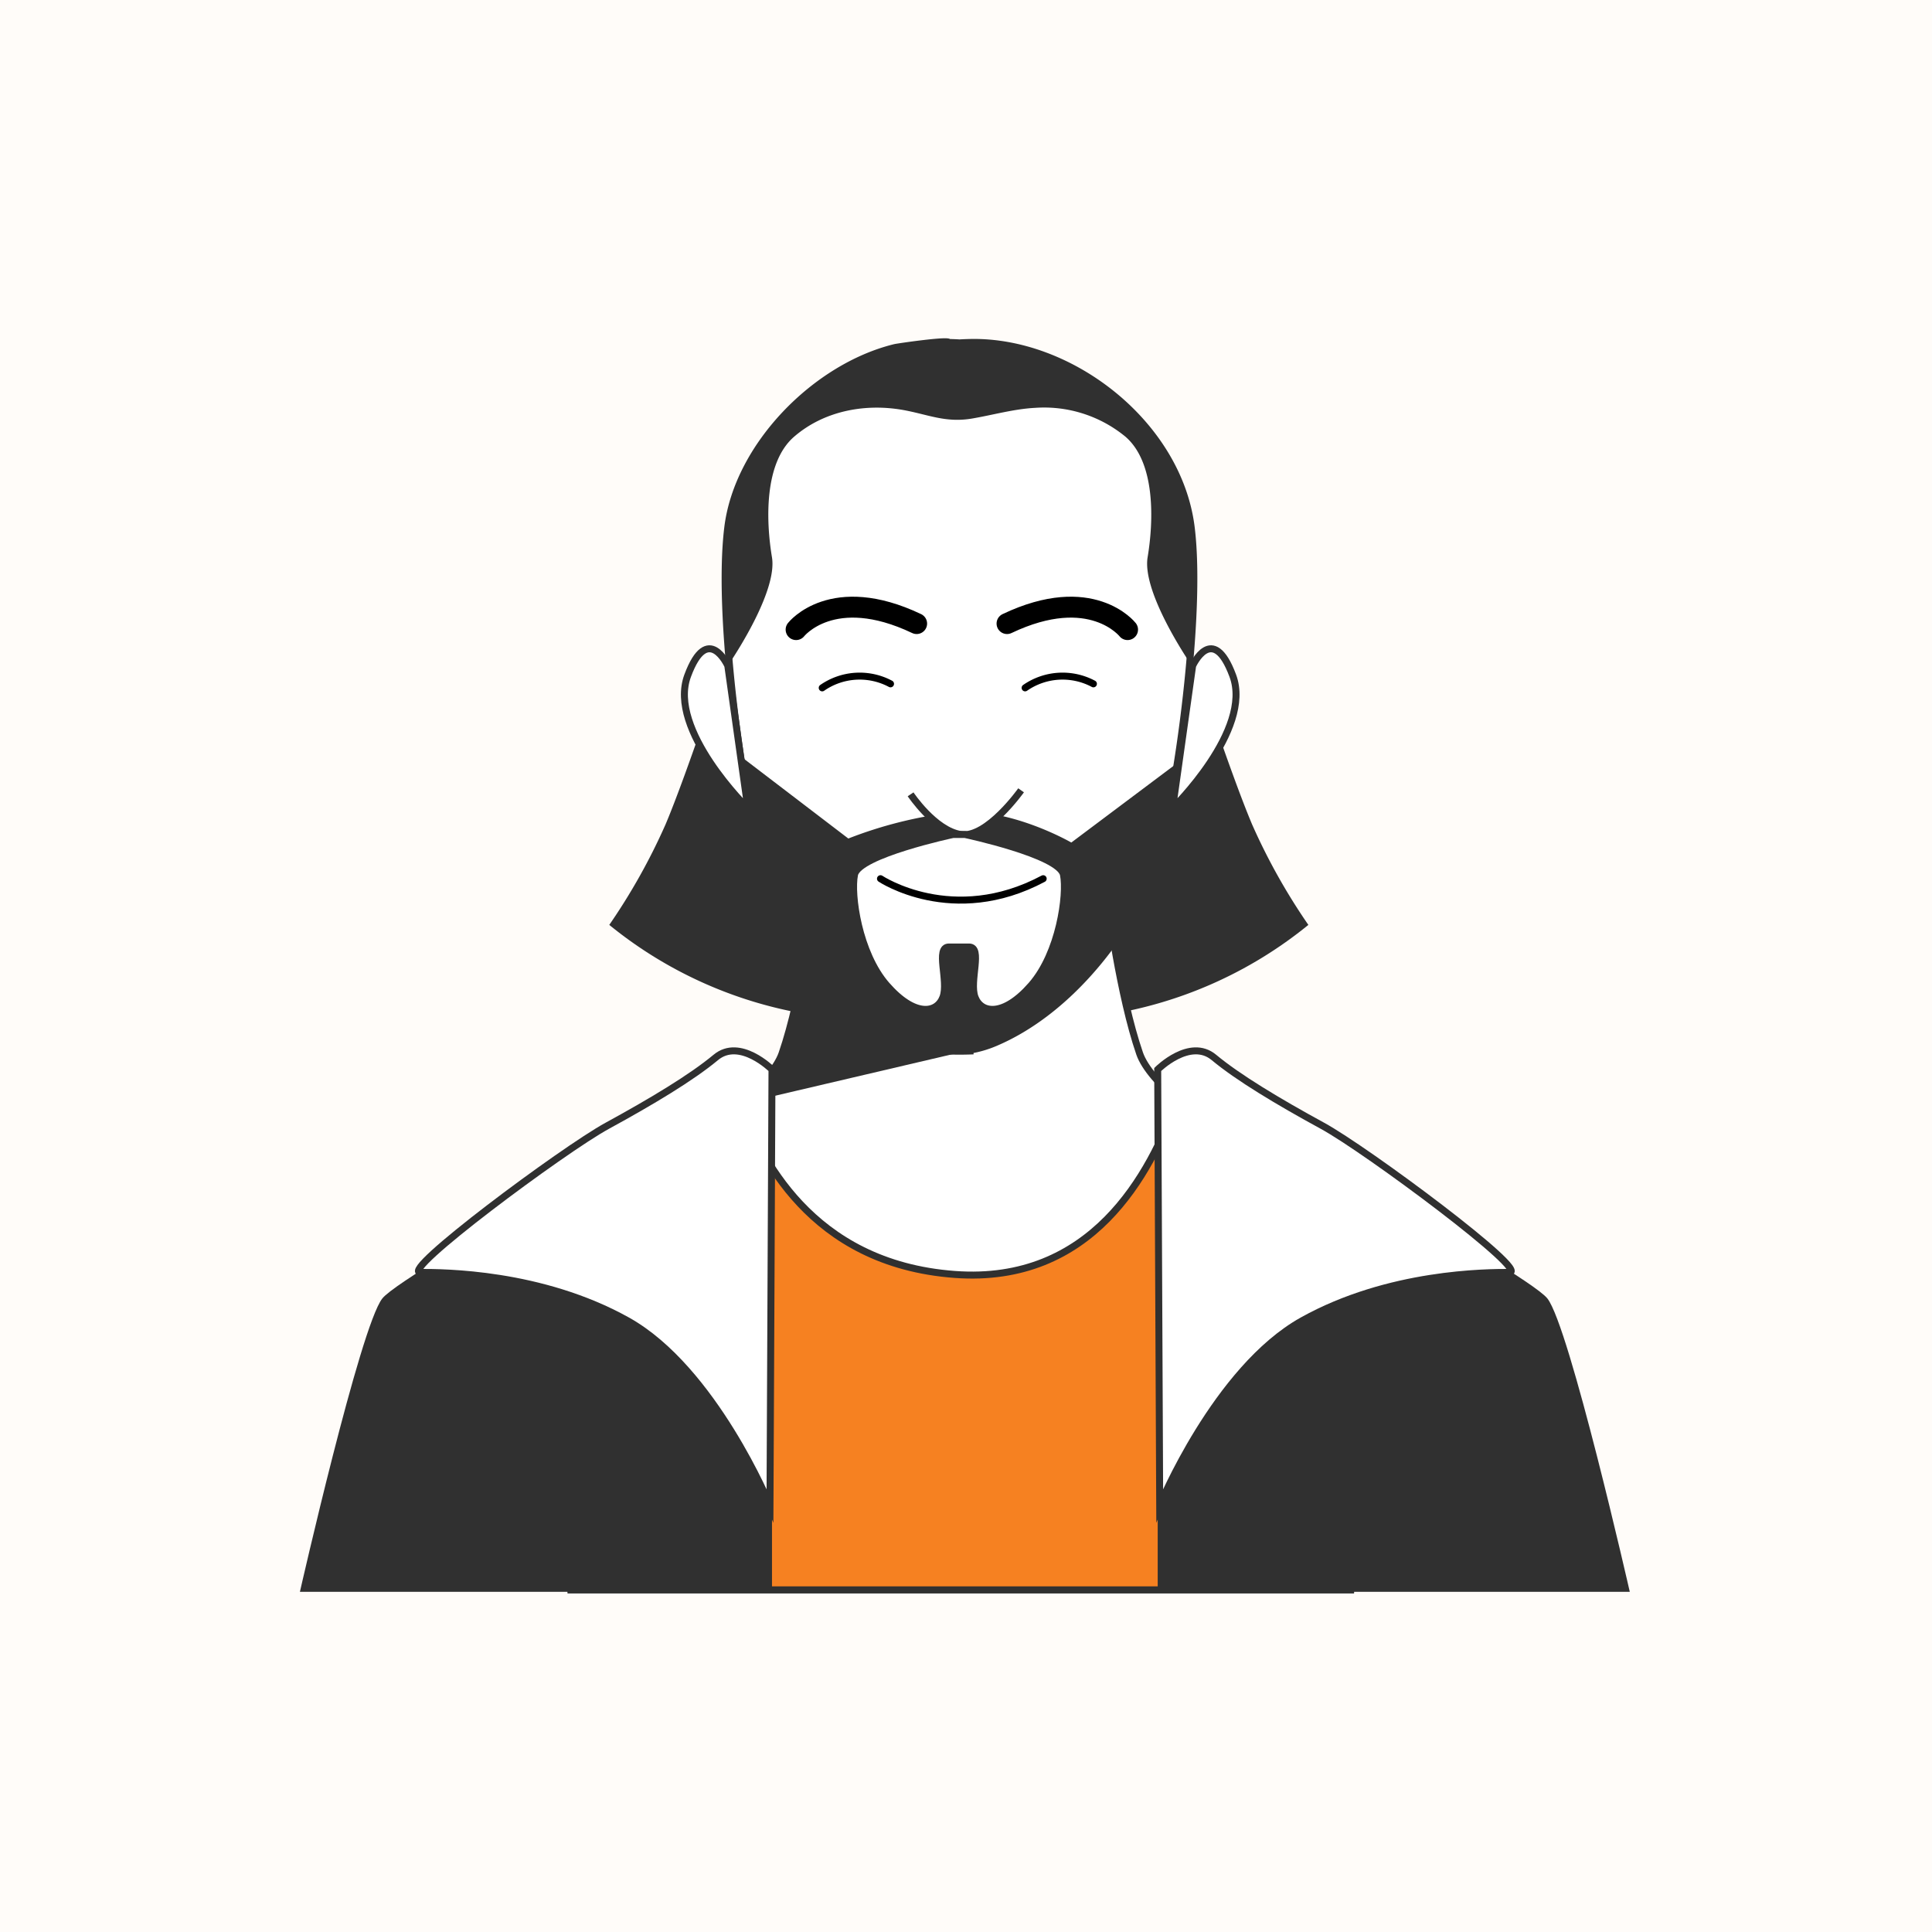
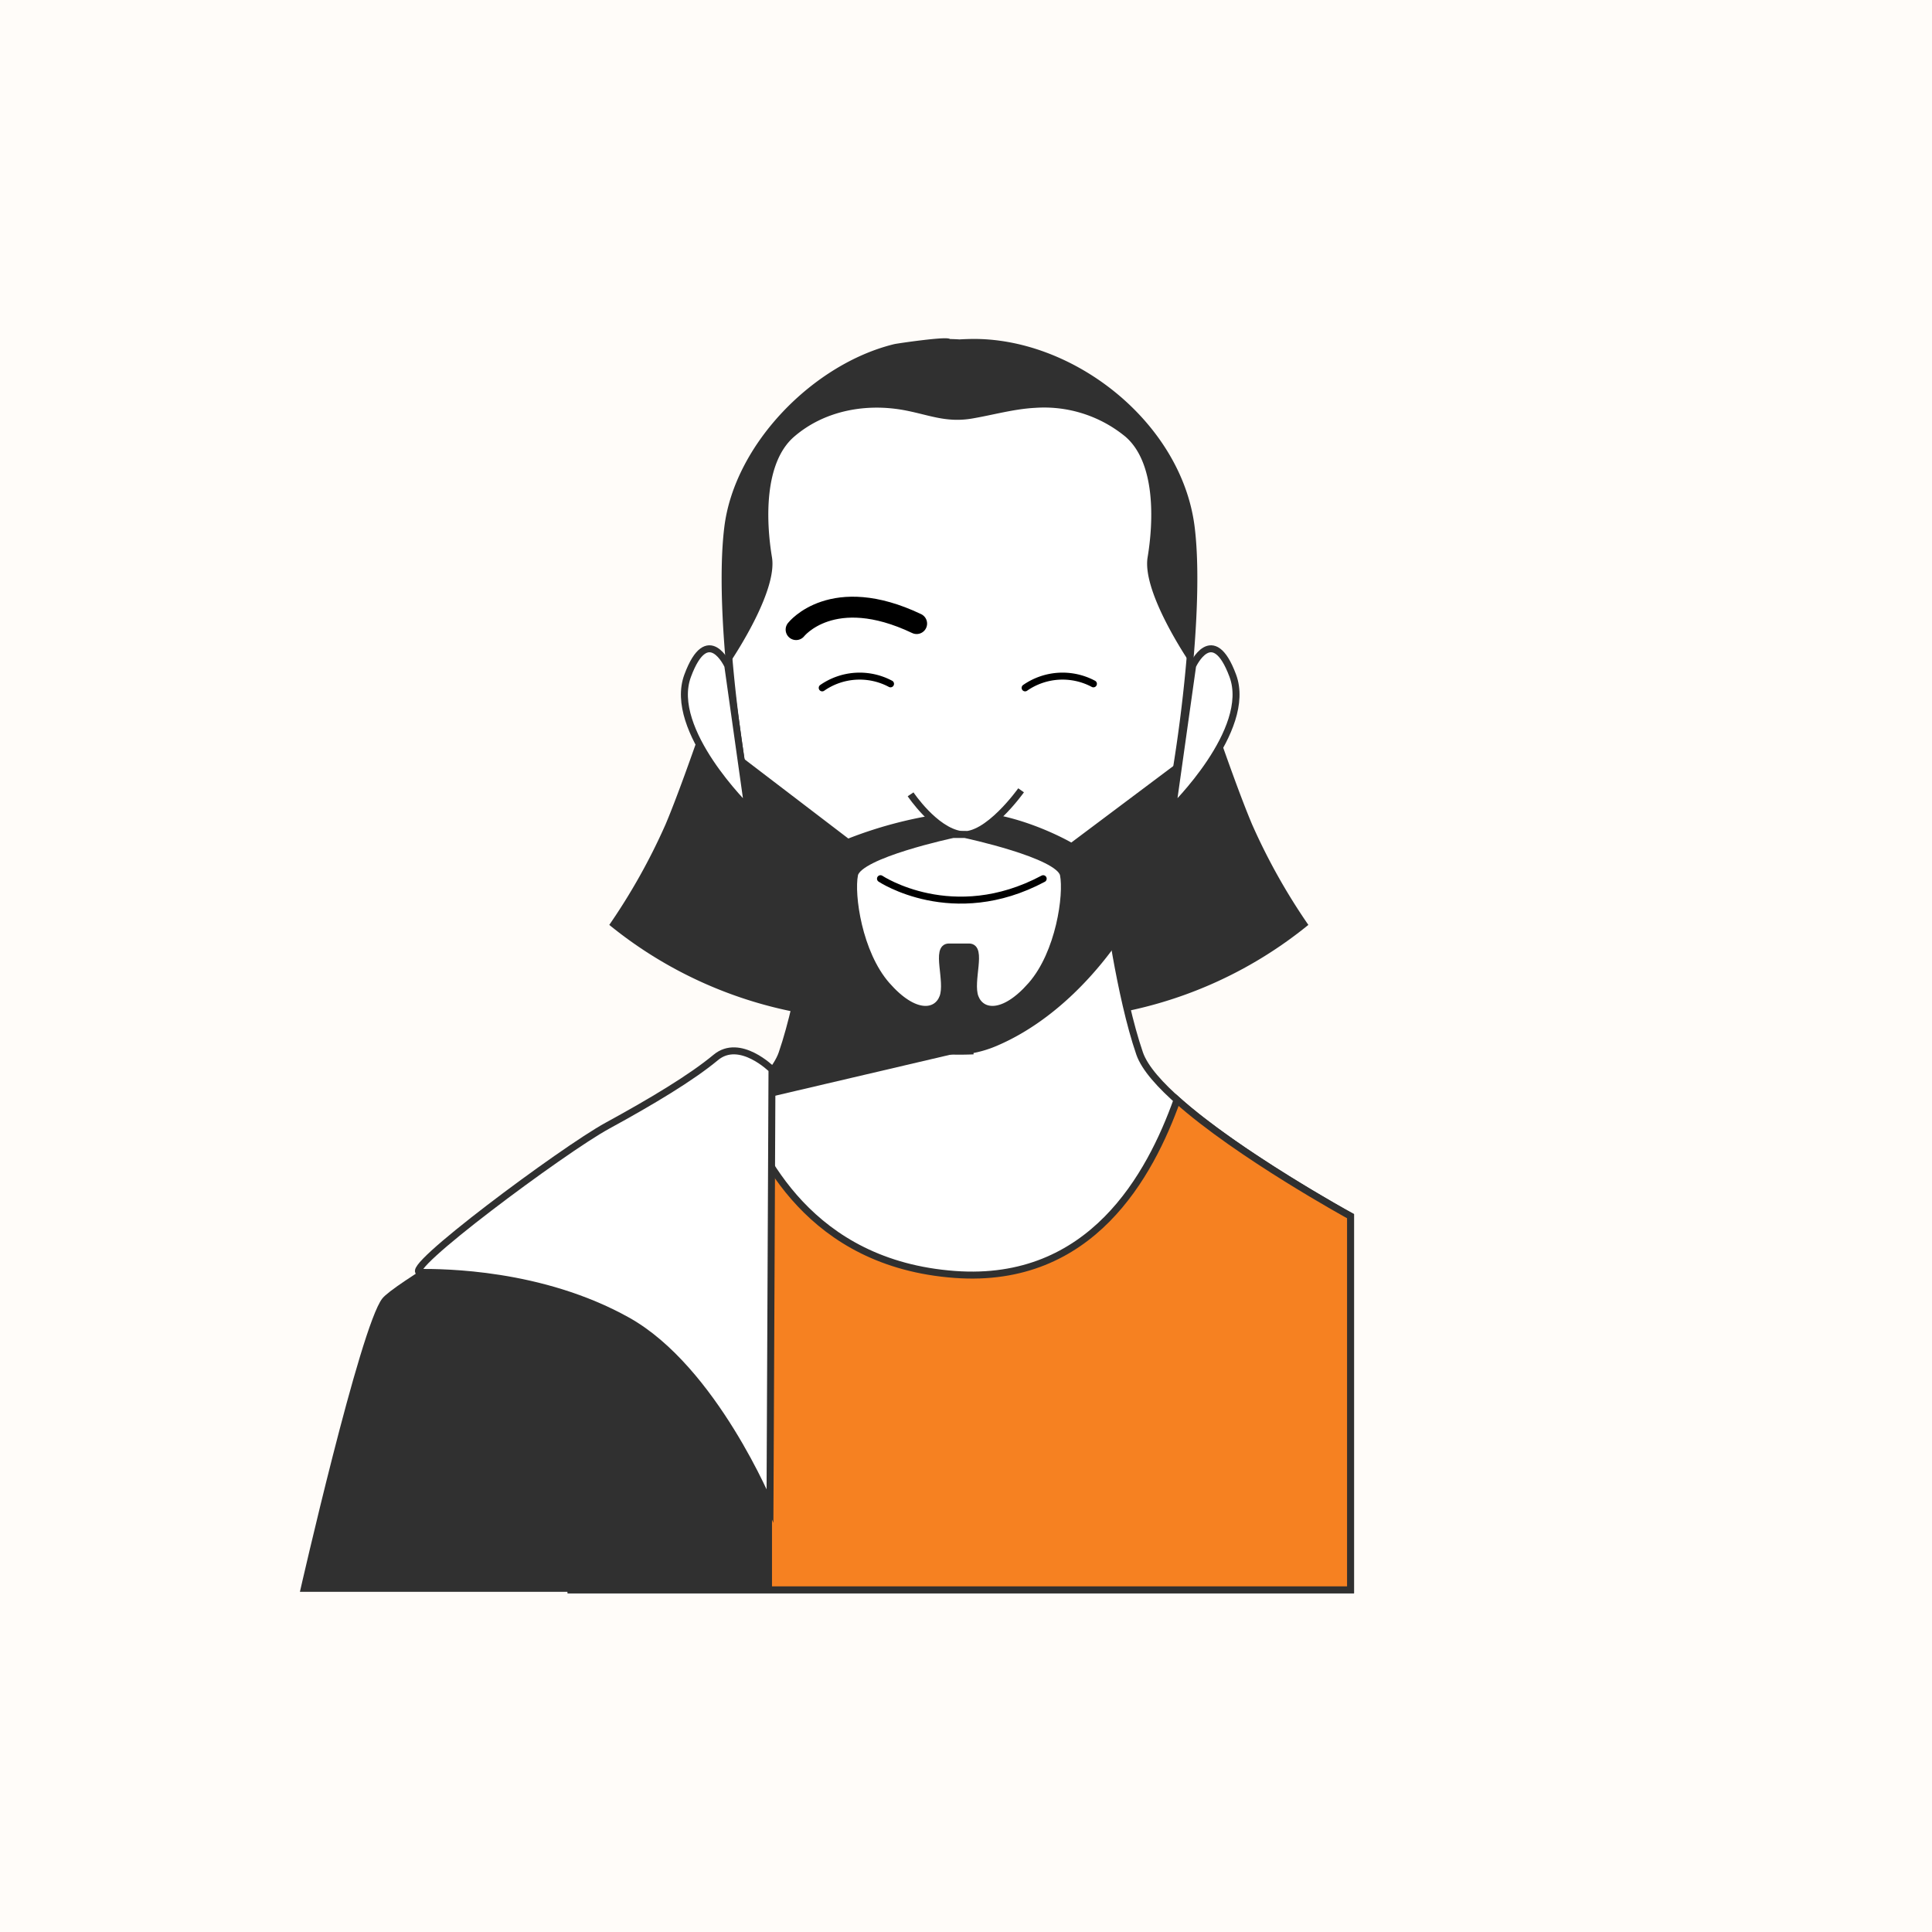
<svg xmlns="http://www.w3.org/2000/svg" width="277" height="277" viewBox="0 0 277 277">
  <g id="Group_9303" data-name="Group 9303" transform="translate(-700 -2510)">
    <rect id="NoPath_-_Copy_7_" data-name="NoPath - Copy (7)" width="277" height="277" transform="translate(700 2510)" fill="#fffcf9" />
    <g id="Group_9053" data-name="Group 9053" transform="translate(467.957 2294.041)">
      <path id="Path_61639" data-name="Path 61639" d="M411.564,334.166c-3.168-7.489-8.928-25.058-8.928-25.058-7.181-13.619-27.547-10.21-33.123-8.984-5.576-1.226-25.941-4.635-33.122,8.984,0,0-5.76,17.569-8.928,25.058a88.112,88.112,0,0,1-8.065,14.4,60.609,60.609,0,0,0,29.378,12.96c12.465,1.81,18.33,1.935,20.737,1.846,2.408.089,8.273-.036,20.738-1.846a60.609,60.609,0,0,0,29.378-12.96A88.027,88.027,0,0,1,411.564,334.166Z" fill="#303030" />
      <path id="Path_61640" data-name="Path 61640" d="M395.435,367c-2.88-8.353-4.608-21.89-4.608-21.89l-18.145-2.623v-.833l-2.881.416-2.88-.416v.833l-18.145,2.623s-1.728,13.537-4.608,21.89-30.242,23.329-30.242,23.329V443.9H425.677V390.329S398.315,375.352,395.435,367Z" fill="#fff" stroke="#303030" stroke-miterlimit="10" stroke-width="1" />
      <path id="Path_61641" data-name="Path 61641" d="M348.514,346.995c-.584,4.008-2.121,13.551-4.346,20.005-.727,2.107-3.013,4.635-6.023,7.238h0l32.985-7.725Z" fill="#303030" />
      <path id="Path_61642" data-name="Path 61642" d="M372.682,443.9h52.995V390.329s-16.067-8.8-24.872-16.669c-3.86,10.765-12.282,26.462-31.868,25.022-20.87-1.535-27.97-17.3-30.792-24.444-8.922,7.717-24.219,16.091-24.219,16.091V443.9h58.756Z" fill="#f68121" stroke="#303030" stroke-miterlimit="10" stroke-width="1" />
      <g id="Group_9052" data-name="Group 9052">
        <path id="Path_61643" data-name="Path 61643" d="M402.825,291.538c-1.843-14.729-17.229-26.8-31.7-26.477-.533.012-1.041.033-1.518.062-.476-.029-.984-.05-1.517-.058,0-.44-7.319.621-7.751.727-11.349,2.78-22.484,14.072-23.945,25.747-1.766,14.113,2.944,43.778,5.593,49.827,4.225,9.648,12.44,19.831,22.516,24.1a15.728,15.728,0,0,0,3.587,1.048v.133a44.3,44.3,0,0,0,3.035,0v-.133a15.743,15.743,0,0,0,3.587-1.048c10.076-4.268,18.291-14.451,22.516-24.1C399.882,335.317,404.591,305.652,402.825,291.538Z" fill="#fff" stroke="#303030" stroke-miterlimit="10" stroke-width="1" />
        <path id="Path_61644" data-name="Path 61644" d="M336.391,311.412s-2.88-6.336-5.76,1.44,8.64,19.01,8.64,19.01Z" fill="#fff" stroke="#303030" stroke-miterlimit="10" stroke-width="1" />
        <path id="Path_61645" data-name="Path 61645" d="M403.037,311.412s2.881-6.336,5.761,1.44-8.641,19.01-8.641,19.01Z" fill="#fff" stroke="#303030" stroke-miterlimit="10" stroke-width="1" />
        <path id="Path_61646" data-name="Path 61646" d="M402.615,310.955c.641-7.269.845-14.347.21-19.417-1.843-14.729-17.229-26.8-31.7-26.477-.533.012-1.041.033-1.518.062-.476-.029-.985-.05-1.517-.058,0-.44-7.319.621-7.751.727-11.349,2.78-22.484,14.072-23.945,25.747-.637,5.1-.428,12.225.221,19.535,1.214-1.812,6.88-10.581,6.108-15.215-.864-5.184-1.153-13.537,3.168-17.281s10.368-4.9,16.129-3.744c3.368.673,5.765,1.747,9.394,1.132,2.956-.5,6-1.373,9-1.529a18.342,18.342,0,0,1,13,4.141c4.32,3.744,4.032,12.1,3.168,17.281C395.831,300.394,401.246,308.9,402.615,310.955Z" fill="#303030" />
        <path id="Path_61647" data-name="Path 61647" d="M385.642,336.758s-8.928-5.185-16.993-4.32a60.549,60.549,0,0,0-14.977,3.744l-15.437-11.789c1.2,7.861,2.656,14.459,3.757,16.973,4.225,9.648,12.44,19.831,22.516,24.1a15.728,15.728,0,0,0,3.587,1.048v.133a44.3,44.3,0,0,0,3.035,0v-.133a15.743,15.743,0,0,0,3.587-1.048c10.076-4.268,18.291-14.451,22.516-24.1,1.055-2.41,2.437-8.575,3.607-16.006Z" fill="#303030" />
        <path id="Path_61648" data-name="Path 61648" d="M362.6,329.845s3.456,5.185,7.2,5.761,8.641-6.337,8.641-6.337" fill="#fff" stroke="#303030" stroke-miterlimit="10" stroke-width="1" />
        <path id="Path_61649" data-name="Path 61649" d="M349.928,314.58a9.4,9.4,0,0,1,9.793-.576" fill="none" stroke="#000" stroke-linecap="round" stroke-linejoin="round" stroke-width="1" />
        <path id="Path_61650" data-name="Path 61650" d="M379.018,314.58a9.4,9.4,0,0,1,9.793-.576" fill="none" stroke="#000" stroke-linecap="round" stroke-linejoin="round" stroke-width="1" />
        <path id="Path_61651" data-name="Path 61651" d="M346.184,306.228s5.184-6.625,17.281-.864" fill="none" stroke="#000" stroke-linecap="round" stroke-linejoin="round" stroke-width="3" />
-         <path id="Path_61652" data-name="Path 61652" d="M393.707,306.228s-5.184-6.625-17.281-.864" fill="none" stroke="#000" stroke-linecap="round" stroke-linejoin="round" stroke-width="3" />
        <path id="Path_61653" data-name="Path 61653" d="M384.515,341.366c-.577-2.88-14.113-5.76-14.113-5.76h-1.729s-13.536,2.88-14.112,5.76.576,11.233,4.608,15.841,7.2,4.032,8.064,1.728-1.152-7.2.864-7.2h2.881c2.016,0,0,4.9.864,7.2s4.032,2.881,8.064-1.728S385.091,344.246,384.515,341.366Z" fill="#fff" stroke="#303030" stroke-miterlimit="10" stroke-width="1" />
        <path id="Path_61654" data-name="Path 61654" d="M358.281,341.942s10.368,6.913,23.329,0" fill="none" stroke="#000" stroke-linecap="round" stroke-linejoin="round" stroke-width="1" />
      </g>
      <path id="Path_61655" data-name="Path 61655" d="M342.728,369.3v74.885H275.043s8.641-38.019,11.809-42.051S342.728,369.3,342.728,369.3Z" fill="#303030" />
      <path id="Path_61656" data-name="Path 61656" d="M342.728,369.3s-4.609-4.608-8.065-1.728-9.217,6.336-15.553,9.793-29.954,21.025-26.786,21.025,17.281,0,29.666,6.912,20.45,26.5,20.45,26.5Z" fill="#fff" stroke="#303030" stroke-miterlimit="10" stroke-width="1" />
-       <path id="Path_61657" data-name="Path 61657" d="M398.027,369.3v74.885h67.685s-8.641-38.019-11.809-42.051S398.027,369.3,398.027,369.3Z" fill="#303030" />
-       <path id="Path_61658" data-name="Path 61658" d="M398.027,369.3s4.609-4.608,8.065-1.728,9.216,6.336,15.553,9.793,29.954,21.025,26.786,21.025-17.282,0-29.666,6.912-20.45,26.5-20.45,26.5Z" fill="#fff" stroke="#303030" stroke-miterlimit="10" stroke-width="1" />
    </g>
  </g>
</svg>